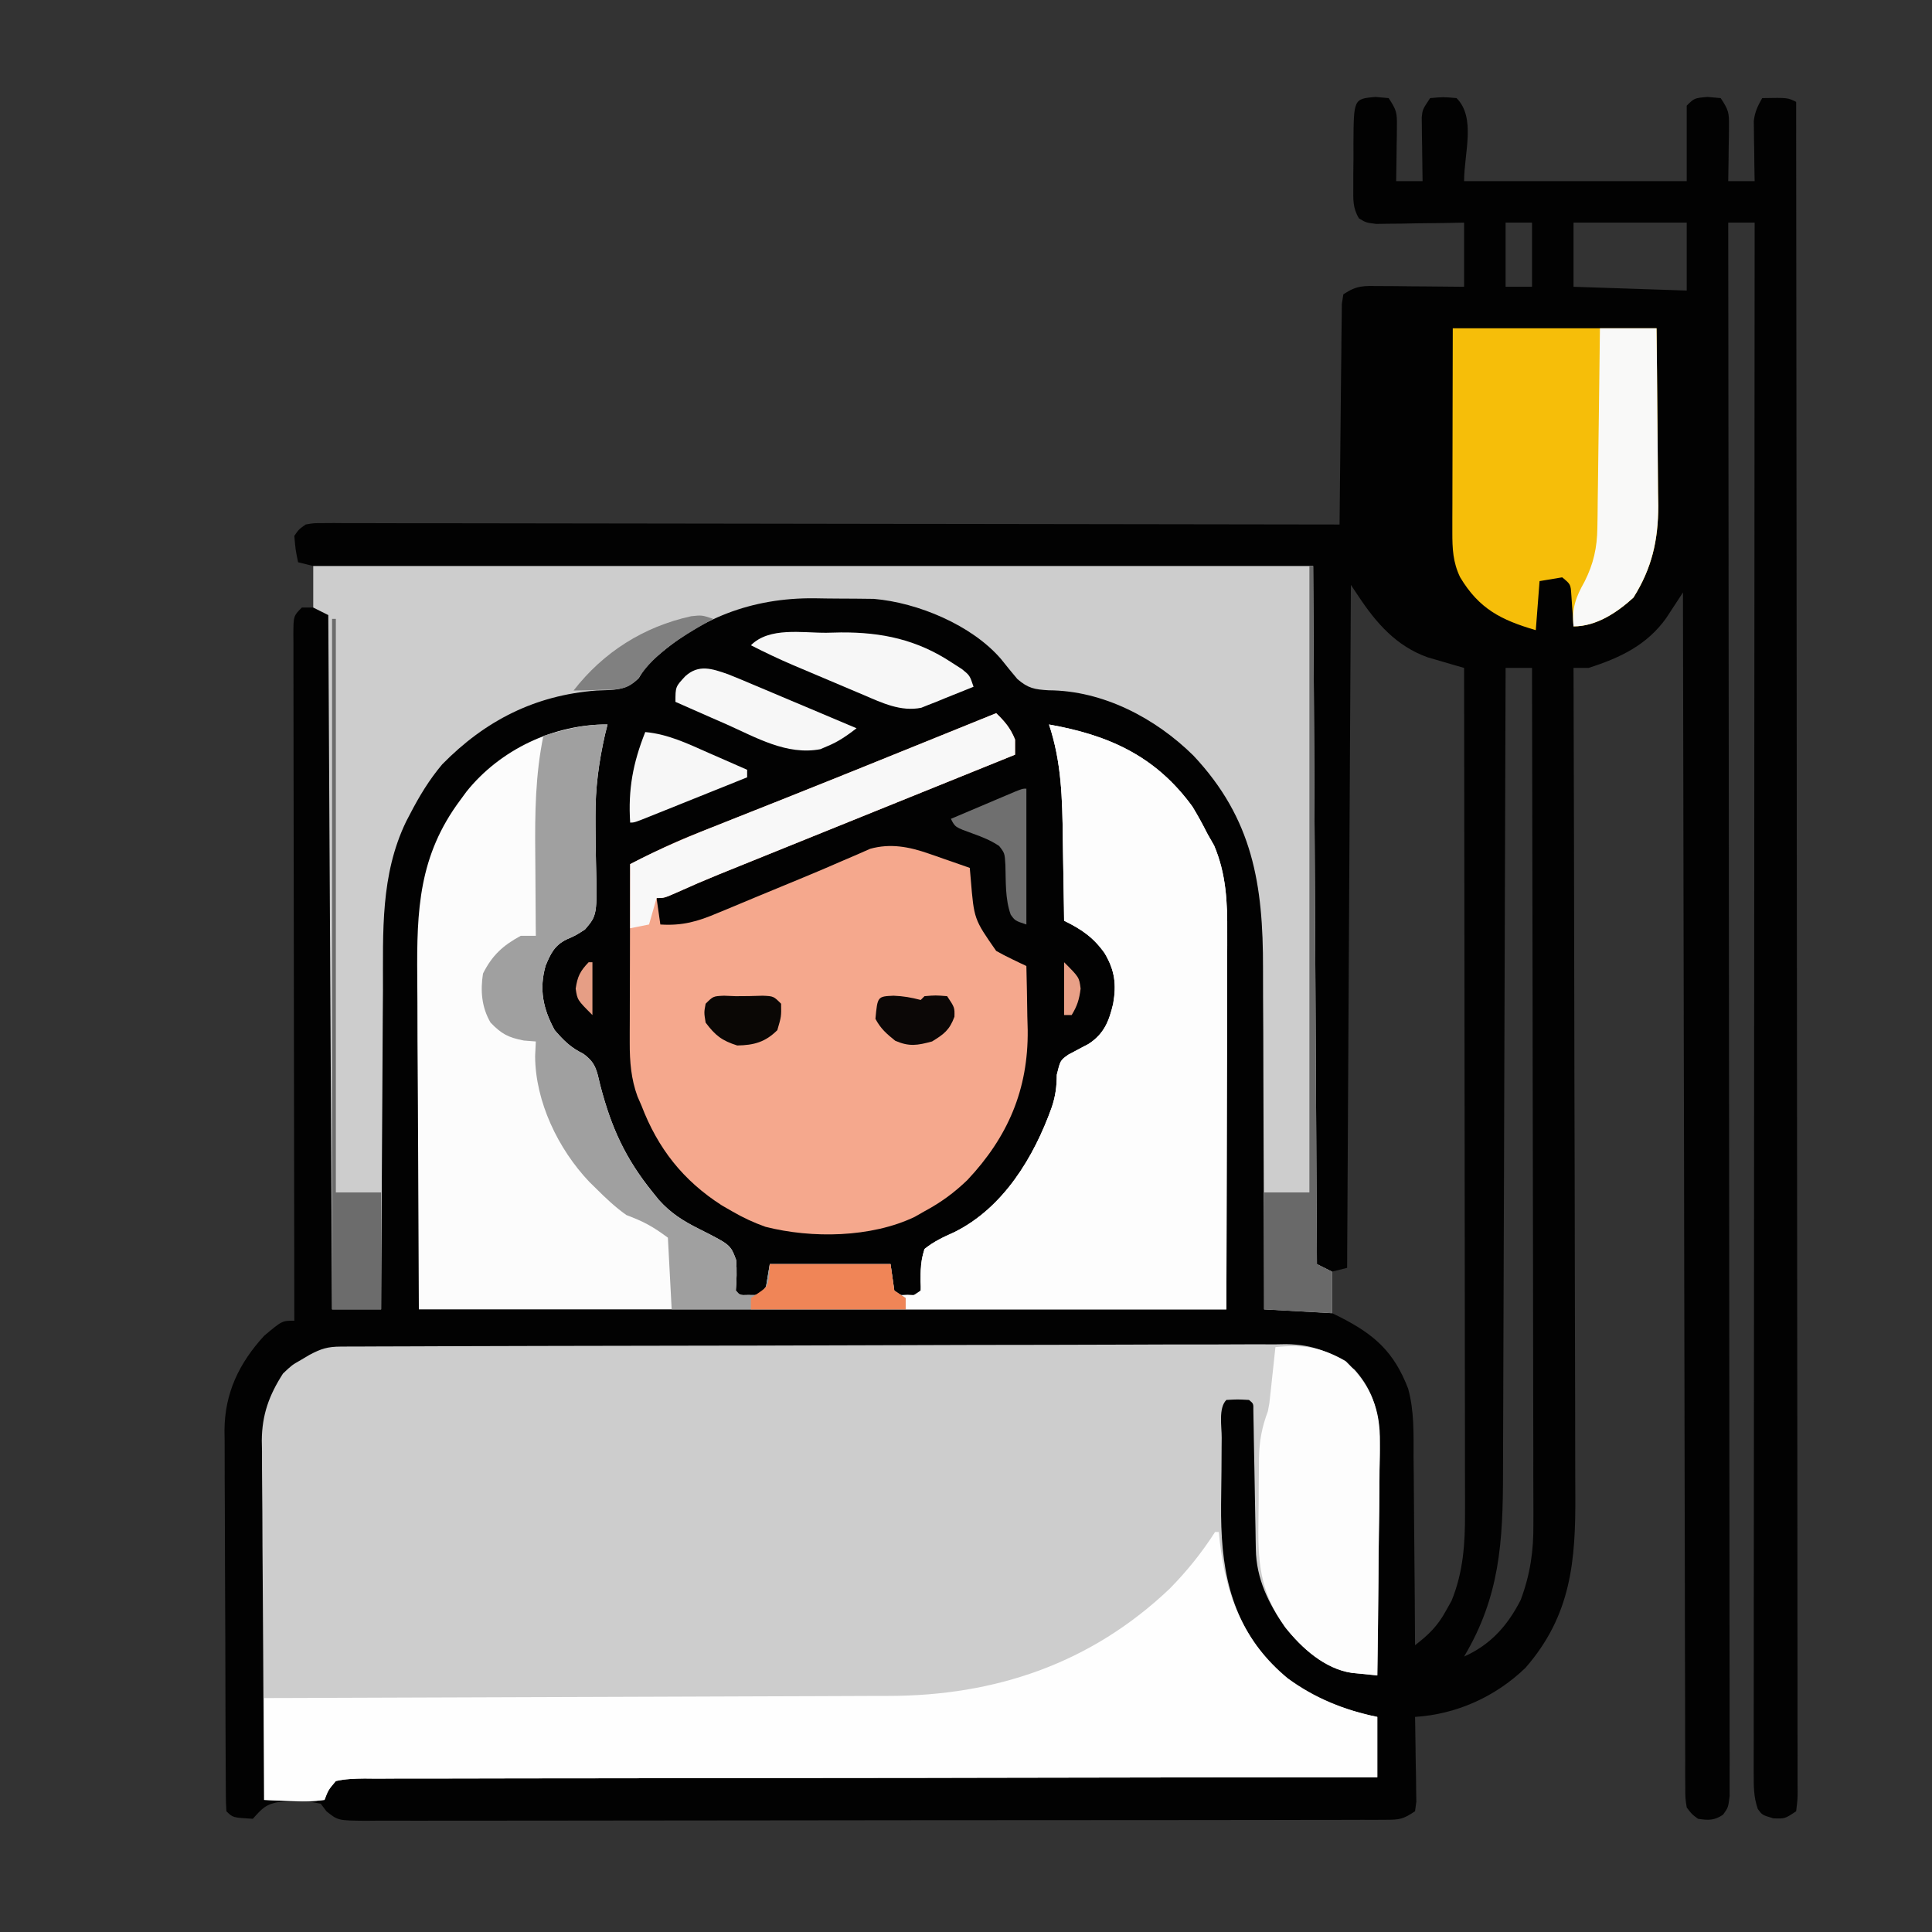
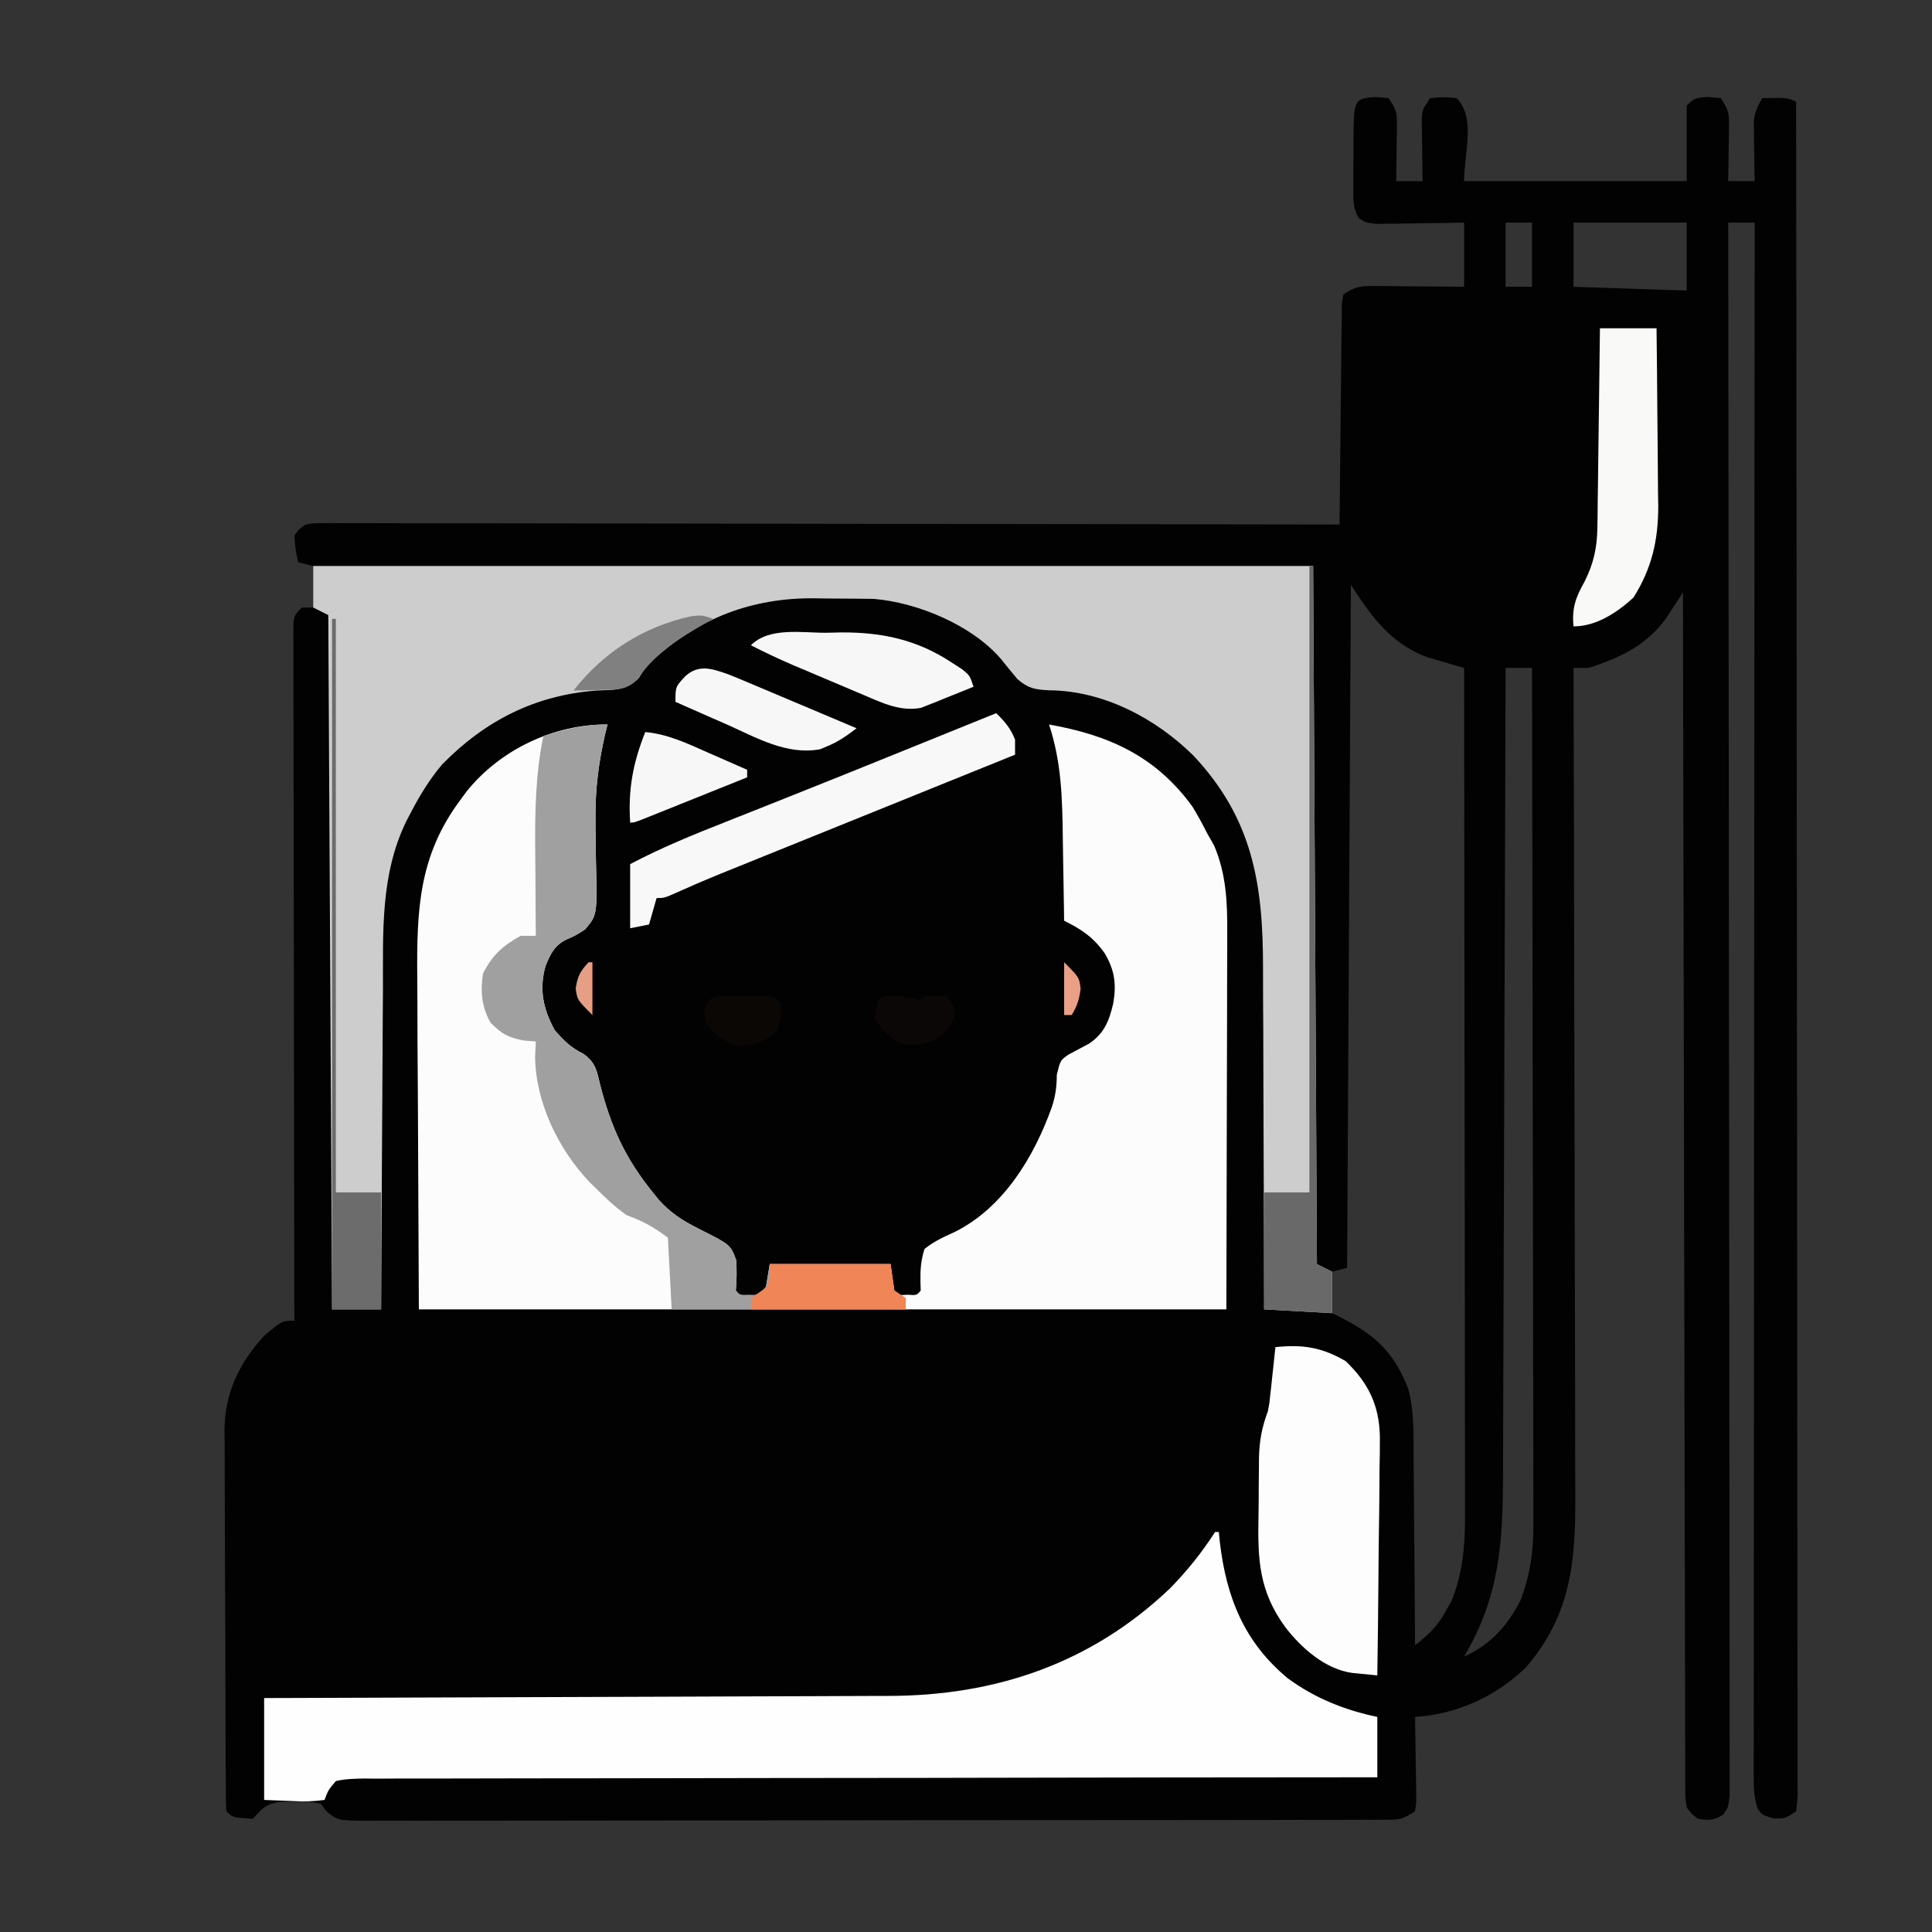
<svg xmlns="http://www.w3.org/2000/svg" width="512" height="512">
  <rect width="100%" height="100%" fill="#333333" stroke="none" />
  <path d="M0 0 C1.155 0.103 2.31 0.206 3.5 0.312 C5.602 3.466 5.743 4.174 5.695 7.762 C5.689 8.609 5.682 9.457 5.676 10.33 C5.659 11.211 5.642 12.092 5.625 13 C5.616 13.893 5.607 14.785 5.598 15.705 C5.574 17.908 5.541 20.11 5.5 22.312 C7.81 22.312 10.12 22.312 12.5 22.312 C12.49 21.753 12.479 21.193 12.468 20.616 C12.427 18.077 12.401 15.539 12.375 13 C12.358 12.119 12.341 11.238 12.324 10.33 C12.318 9.483 12.311 8.635 12.305 7.762 C12.294 6.981 12.284 6.201 12.273 5.397 C12.5 3.312 12.5 3.312 14.5 0.312 C18 0 18 0 21.5 0.312 C26.707 5.519 23.5 14.949 23.5 22.312 C42.97 22.312 62.44 22.312 82.5 22.312 C82.5 15.713 82.5 9.113 82.5 2.312 C84.5 0.312 84.5 0.312 88 0 C89.155 0.103 90.31 0.206 91.5 0.312 C93.602 3.466 93.743 4.174 93.695 7.762 C93.689 8.609 93.682 9.457 93.676 10.33 C93.659 11.211 93.642 12.092 93.625 13 C93.616 13.893 93.607 14.785 93.598 15.705 C93.574 17.908 93.541 20.11 93.5 22.312 C95.81 22.312 98.12 22.312 100.5 22.312 C100.477 21.06 100.454 19.807 100.43 18.516 C100.411 16.865 100.393 15.214 100.375 13.562 C100.358 12.738 100.341 11.912 100.324 11.062 C100.318 10.263 100.311 9.464 100.305 8.641 C100.294 7.907 100.284 7.174 100.273 6.419 C100.532 4.014 101.308 2.4 102.5 0.312 C109.25 0.188 109.25 0.188 111.5 1.312 C111.569 58.988 111.622 116.663 111.653 174.339 C111.657 181.141 111.661 187.943 111.665 194.745 C111.665 195.422 111.666 196.099 111.666 196.796 C111.679 218.754 111.701 240.711 111.729 262.668 C111.758 285.863 111.776 309.058 111.782 332.252 C111.786 346.155 111.799 360.057 111.824 373.959 C111.84 383.479 111.844 393 111.841 402.52 C111.839 408.021 111.842 413.522 111.858 419.023 C111.872 424.051 111.873 429.08 111.863 434.108 C111.861 435.934 111.865 437.761 111.875 439.587 C111.887 442.056 111.88 444.523 111.869 446.992 C111.877 447.713 111.885 448.435 111.893 449.178 C111.873 451.159 111.873 451.159 111.5 454.312 C108.5 456.312 108.5 456.312 105.438 456.188 C102.5 455.312 102.5 455.312 101.332 453.697 C100.21 450.481 100.252 447.7 100.254 444.292 C100.252 443.582 100.249 442.872 100.247 442.14 C100.242 439.747 100.251 437.355 100.259 434.963 C100.259 433.235 100.257 431.507 100.254 429.78 C100.25 425.023 100.258 420.266 100.268 415.509 C100.276 410.383 100.274 405.257 100.272 400.131 C100.271 391.247 100.277 382.362 100.289 373.478 C100.305 360.632 100.31 347.787 100.313 334.941 C100.317 314.101 100.33 293.262 100.349 272.422 C100.367 252.175 100.382 231.928 100.39 211.682 C100.391 210.434 100.391 209.187 100.392 207.901 C100.394 201.643 100.397 195.385 100.399 189.127 C100.42 137.189 100.455 85.251 100.5 33.312 C98.19 33.312 95.88 33.312 93.5 33.312 C93.502 34.644 93.502 34.644 93.503 36.002 C93.571 88.56 93.622 141.118 93.653 193.676 C93.657 199.981 93.661 206.286 93.665 212.591 C93.666 213.846 93.666 215.102 93.667 216.395 C93.68 236.743 93.704 257.091 93.731 277.439 C93.759 298.305 93.776 319.171 93.782 340.036 C93.786 352.921 93.799 365.805 93.824 378.689 C93.84 387.514 93.844 396.338 93.841 405.163 C93.839 410.261 93.842 415.359 93.858 420.457 C93.872 425.119 93.873 429.78 93.863 434.441 C93.861 436.133 93.865 437.825 93.875 439.517 C93.887 441.806 93.88 444.095 93.869 446.384 C93.871 448.296 93.871 448.296 93.873 450.247 C93.5 453.312 93.5 453.312 92.133 455.222 C89.783 456.791 88.263 456.727 85.5 456.312 C83.868 455.126 83.868 455.126 82.5 453.312 C82.121 450.875 82.121 450.875 82.115 447.915 C82.106 446.787 82.096 445.659 82.087 444.498 C82.091 443.253 82.096 442.009 82.101 440.727 C82.095 439.41 82.088 438.092 82.081 436.735 C82.063 433.07 82.064 429.406 82.067 425.741 C82.068 421.793 82.051 417.844 82.037 413.895 C82.014 407.051 82.002 400.206 81.998 393.362 C81.991 383.467 81.968 373.571 81.941 363.675 C81.898 347.621 81.868 331.567 81.846 315.513 C81.825 299.916 81.798 284.318 81.762 268.721 C81.76 267.76 81.758 266.799 81.756 265.809 C81.745 260.988 81.734 256.167 81.722 251.346 C81.629 211.335 81.557 171.324 81.5 131.312 C81.103 131.924 80.706 132.536 80.297 133.167 C79.504 134.376 79.504 134.376 78.695 135.609 C78.175 136.407 77.654 137.205 77.118 138.026 C71.999 145.26 64.822 148.66 56.5 151.312 C55.18 151.312 53.86 151.312 52.5 151.312 C52.504 152.532 52.507 153.752 52.511 155.009 C52.598 184.003 52.664 212.996 52.704 241.99 C52.709 245.564 52.714 249.137 52.72 252.71 C52.721 253.422 52.722 254.133 52.723 254.866 C52.74 266.364 52.772 277.863 52.809 289.361 C52.846 301.171 52.868 312.981 52.876 324.79 C52.881 331.419 52.894 338.048 52.923 344.676 C52.95 350.922 52.958 357.167 52.952 363.412 C52.954 365.698 52.961 367.984 52.977 370.27 C53.09 387.91 51.911 402.381 39.762 416.305 C31.78 423.996 21.476 428.618 10.5 429.312 C10.516 430.059 10.531 430.806 10.548 431.576 C10.61 434.946 10.649 438.317 10.688 441.688 C10.713 442.863 10.738 444.039 10.764 445.25 C10.773 446.371 10.783 447.493 10.793 448.648 C10.809 449.685 10.824 450.722 10.841 451.791 C10.728 452.623 10.616 453.455 10.5 454.312 C7.276 456.462 6.434 456.564 2.722 456.57 C1.733 456.576 0.744 456.583 -0.276 456.589 C-1.365 456.586 -2.455 456.583 -3.578 456.58 C-4.733 456.584 -5.888 456.589 -7.079 456.594 C-10.291 456.604 -13.503 456.606 -16.715 456.603 C-20.177 456.603 -23.64 456.614 -27.102 456.623 C-33.887 456.64 -40.672 456.645 -47.456 456.647 C-52.97 456.648 -58.483 456.652 -63.996 456.658 C-79.619 456.676 -95.241 456.685 -110.864 456.683 C-111.707 456.683 -112.549 456.683 -113.417 456.683 C-114.261 456.683 -115.104 456.683 -115.974 456.683 C-129.651 456.682 -143.328 456.701 -157.005 456.729 C-171.04 456.758 -185.074 456.772 -199.109 456.77 C-206.992 456.77 -214.875 456.775 -222.758 456.797 C-229.469 456.815 -236.18 456.819 -242.891 456.806 C-246.316 456.799 -249.741 456.799 -253.166 456.816 C-256.876 456.832 -260.585 456.822 -264.295 456.807 C-265.383 456.817 -266.47 456.828 -267.591 456.838 C-274.929 456.77 -274.929 456.77 -277.993 454.315 C-278.49 453.654 -278.988 452.993 -279.5 452.312 C-282.86 451.679 -282.86 451.679 -286.5 451.812 C-287.717 451.802 -288.934 451.792 -290.188 451.781 C-294.05 452.401 -294.954 453.485 -297.5 456.312 C-302.812 456 -302.812 456 -304.5 454.312 C-304.604 452.916 -304.64 451.515 -304.647 450.115 C-304.658 448.756 -304.658 448.756 -304.669 447.371 C-304.672 446.369 -304.674 445.368 -304.677 444.336 C-304.684 443.287 -304.69 442.238 -304.697 441.158 C-304.717 437.668 -304.728 434.178 -304.738 430.688 C-304.742 429.497 -304.746 428.307 -304.751 427.08 C-304.772 420.774 -304.786 414.468 -304.795 408.162 C-304.806 401.653 -304.841 395.144 -304.88 388.635 C-304.907 383.629 -304.915 378.622 -304.918 373.615 C-304.923 371.217 -304.935 368.818 -304.953 366.42 C-304.978 363.054 -304.977 359.69 -304.97 356.324 C-304.983 355.339 -304.996 354.354 -305.009 353.338 C-304.935 343.46 -301.148 335.567 -294.5 328.312 C-289.745 324.312 -289.745 324.312 -286.5 324.312 C-286.502 323.351 -286.504 322.389 -286.506 321.398 C-286.55 298.022 -286.583 274.646 -286.604 251.271 C-286.614 239.967 -286.628 228.663 -286.651 217.358 C-286.671 207.509 -286.684 197.659 -286.688 187.81 C-286.691 182.592 -286.697 177.374 -286.711 172.156 C-286.725 167.249 -286.729 162.342 -286.726 157.436 C-286.727 155.631 -286.731 153.825 -286.738 152.02 C-286.748 149.564 -286.746 147.108 -286.741 144.652 C-286.746 143.93 -286.752 143.209 -286.758 142.465 C-286.728 137.541 -286.728 137.541 -284.5 135.312 C-283.51 135.312 -282.52 135.312 -281.5 135.312 C-281.5 131.683 -281.5 128.053 -281.5 124.312 C-282.82 123.983 -284.14 123.653 -285.5 123.312 C-286.188 120 -286.188 120 -286.5 116.312 C-285.31 114.605 -285.31 114.605 -283.5 113.312 C-281.371 112.94 -281.371 112.94 -278.852 112.943 C-277.411 112.934 -277.411 112.934 -275.941 112.925 C-274.884 112.934 -273.827 112.943 -272.737 112.952 C-271.055 112.948 -271.055 112.948 -269.339 112.944 C-265.561 112.939 -261.784 112.956 -258.007 112.972 C-255.307 112.974 -252.607 112.972 -249.907 112.971 C-244.085 112.969 -238.262 112.978 -232.439 112.995 C-224.02 113.02 -215.602 113.028 -207.183 113.031 C-193.525 113.038 -179.866 113.058 -166.208 113.086 C-152.939 113.114 -139.67 113.135 -126.401 113.148 C-125.174 113.149 -125.174 113.149 -123.923 113.15 C-119.821 113.154 -115.719 113.158 -111.617 113.162 C-77.578 113.193 -43.539 113.245 -9.5 113.312 C-9.494 112.553 -9.488 111.793 -9.482 111.01 C-9.424 103.859 -9.352 96.707 -9.264 89.556 C-9.22 85.879 -9.18 82.202 -9.154 78.525 C-9.128 74.978 -9.087 71.432 -9.037 67.885 C-9.02 66.531 -9.009 65.176 -9.002 63.821 C-8.993 61.927 -8.963 60.033 -8.932 58.139 C-8.921 57.06 -8.91 55.981 -8.899 54.869 C-8.701 53.603 -8.701 53.603 -8.5 52.312 C-4.867 49.89 -3.182 50.079 1.137 50.117 C2.435 50.124 3.734 50.13 5.072 50.137 C6.444 50.153 7.816 50.17 9.188 50.188 C10.571 50.198 11.954 50.207 13.338 50.215 C16.725 50.238 20.113 50.274 23.5 50.312 C23.5 44.703 23.5 39.093 23.5 33.312 C21.658 33.347 19.816 33.382 17.918 33.418 C15.508 33.446 13.098 33.473 10.688 33.5 C9.473 33.525 8.258 33.55 7.006 33.576 C5.261 33.591 5.261 33.591 3.48 33.605 C2.407 33.621 1.333 33.637 0.227 33.653 C-2.5 33.312 -2.5 33.312 -4.351 32.191 C-6.042 29.426 -5.872 27.188 -5.863 23.965 C-5.863 22.72 -5.862 21.476 -5.861 20.193 C-5.845 18.892 -5.829 17.591 -5.812 16.25 C-5.817 14.292 -5.817 14.292 -5.822 12.295 C-5.755 0.514 -5.755 0.514 0 0 Z M34.5 33.312 C34.5 38.922 34.5 44.532 34.5 50.312 C36.81 50.312 39.12 50.312 41.5 50.312 C41.5 44.703 41.5 39.093 41.5 33.312 C39.19 33.312 36.88 33.312 34.5 33.312 Z M52.5 33.312 C52.5 38.922 52.5 44.532 52.5 50.312 C62.4 50.642 72.3 50.972 82.5 51.312 C82.5 45.373 82.5 39.432 82.5 33.312 C72.6 33.312 62.7 33.312 52.5 33.312 Z M-6.5 129.312 C-6.83 189.042 -7.16 248.773 -7.5 310.312 C-8.82 310.642 -10.14 310.973 -11.5 311.312 C-11.5 314.942 -11.5 318.572 -11.5 322.312 C-10.776 322.664 -10.051 323.016 -9.305 323.379 C-0.127 328.066 4.926 332.629 8.66 342.279 C10.313 348.246 10.106 354.359 10.109 360.508 C10.124 361.951 10.141 363.394 10.159 364.837 C10.203 368.601 10.223 372.366 10.238 376.131 C10.258 379.986 10.3 383.84 10.34 387.695 C10.415 395.234 10.465 402.773 10.5 410.312 C14.132 407.507 16.485 405.239 18.688 401.188 C19.42 399.884 19.42 399.884 20.168 398.555 C23.263 391.021 23.794 383.29 23.741 375.226 C23.742 374.262 23.744 373.298 23.746 372.305 C23.749 369.102 23.738 365.9 23.727 362.697 C23.726 360.39 23.727 358.083 23.728 355.776 C23.729 349.533 23.717 343.29 23.703 337.047 C23.69 330.516 23.689 323.984 23.687 317.452 C23.682 306.496 23.669 295.539 23.651 284.583 C23.632 273.301 23.618 262.02 23.61 250.739 C23.609 250.042 23.609 249.346 23.608 248.629 C23.606 245.135 23.603 241.642 23.601 238.148 C23.58 209.203 23.545 180.258 23.5 151.312 C22.178 150.936 22.178 150.936 20.83 150.552 C19.668 150.21 18.506 149.868 17.309 149.516 C16.159 149.182 15.01 148.849 13.826 148.505 C5.555 145.54 0.244 139.468 -4.5 132.312 C-5.16 131.322 -5.82 130.333 -6.5 129.312 Z M34.5 151.312 C34.497 152.501 34.493 153.69 34.49 154.915 C34.411 183.176 34.322 211.436 34.22 239.697 C34.207 243.18 34.195 246.664 34.183 250.147 C34.18 250.84 34.178 251.534 34.175 252.248 C34.135 263.455 34.103 274.663 34.073 285.87 C34.041 297.382 34.003 308.893 33.957 320.405 C33.932 326.866 33.91 333.326 33.897 339.787 C33.884 345.875 33.862 351.963 33.833 358.051 C33.824 360.278 33.818 362.506 33.816 364.734 C33.796 382.898 32.969 397.418 23.5 413.312 C30.532 410.187 35.046 405.088 38.5 398.312 C41.036 391.503 41.932 385.345 41.861 378.113 C41.865 376.648 41.865 376.648 41.869 375.154 C41.873 371.91 41.857 368.666 41.841 365.421 C41.84 363.085 41.84 360.749 41.842 358.412 C41.843 352.088 41.825 345.765 41.804 339.441 C41.787 333.497 41.784 327.552 41.781 321.607 C41.775 309.838 41.755 298.069 41.726 286.301 C41.699 274.874 41.678 263.447 41.665 252.021 C41.664 251.315 41.663 250.61 41.662 249.883 C41.658 246.345 41.655 242.806 41.651 239.268 C41.62 209.949 41.567 180.631 41.5 151.312 C39.19 151.312 36.88 151.312 34.5 151.312 Z " fill="#020202" transform="translate(364.5,25.688)" />
-   <path d="M0 0 C0.914 -0.006 1.828 -0.011 2.77 -0.017 C3.78 -0.018 4.791 -0.02 5.832 -0.021 C6.901 -0.026 7.969 -0.031 9.07 -0.036 C12.675 -0.052 16.28 -0.061 19.885 -0.069 C22.461 -0.078 25.036 -0.088 27.611 -0.099 C35.358 -0.128 43.105 -0.147 50.852 -0.164 C53.041 -0.169 55.229 -0.174 57.418 -0.179 C71.01 -0.21 84.602 -0.236 98.193 -0.253 C101.343 -0.257 104.492 -0.261 107.642 -0.265 C108.425 -0.266 109.207 -0.267 110.014 -0.268 C122.685 -0.285 135.355 -0.326 148.026 -0.377 C161.037 -0.429 174.048 -0.458 187.059 -0.465 C194.364 -0.47 201.668 -0.485 208.972 -0.525 C215.847 -0.563 222.721 -0.57 229.596 -0.557 C232.117 -0.557 234.639 -0.567 237.16 -0.589 C240.607 -0.617 244.053 -0.607 247.501 -0.588 C248.494 -0.605 249.487 -0.622 250.509 -0.639 C257.805 -0.541 262.96 1.581 268.674 6.14 C275.8 14.049 275.472 22.614 275.26 32.648 C275.249 34.225 275.241 35.803 275.235 37.38 C275.212 41.501 275.153 45.62 275.086 49.739 C275.025 53.956 274.998 58.173 274.967 62.39 C274.903 70.64 274.801 78.89 274.674 87.14 C273.233 87.002 271.792 86.857 270.351 86.71 C269.548 86.631 268.746 86.551 267.919 86.469 C260.705 85.411 254.659 79.828 250.21 74.359 C245.833 68.033 242.614 61.514 242.485 53.754 C242.468 52.897 242.452 52.04 242.434 51.156 C242.414 49.781 242.414 49.781 242.393 48.378 C242.375 47.432 242.356 46.485 242.337 45.51 C242.259 41.463 242.191 37.415 242.122 33.367 C242.071 30.412 242.013 27.458 241.956 24.503 C241.935 23.119 241.935 23.119 241.915 21.707 C241.898 20.859 241.881 20.011 241.864 19.137 C241.845 18.013 241.845 18.013 241.826 16.866 C241.858 15.109 241.858 15.109 240.674 14.14 C237.674 13.973 237.674 13.973 234.674 14.14 C232.524 16.291 233.461 21.203 233.436 24.187 C233.424 25.57 233.424 25.57 233.412 26.981 C233.398 28.945 233.387 30.909 233.379 32.873 C233.362 35.836 233.318 38.798 233.274 41.761 C233.138 58.233 235.316 71.591 246.671 84.39 C254.343 91.823 264.27 96.1 274.674 98.14 C274.674 103.42 274.674 108.7 274.674 114.14 C272.545 114.141 272.545 114.141 270.372 114.141 C236.697 114.155 203.021 114.195 169.345 114.267 C165.203 114.275 161.061 114.284 156.919 114.292 C156.095 114.294 155.27 114.296 154.42 114.297 C141.056 114.324 127.692 114.333 114.328 114.336 C100.622 114.339 86.916 114.361 73.21 114.4 C64.748 114.424 56.286 114.433 47.824 114.423 C42.027 114.418 36.229 114.431 30.432 114.458 C27.084 114.474 23.736 114.478 20.388 114.466 C16.762 114.455 13.138 114.474 9.513 114.501 C8.448 114.49 7.383 114.479 6.285 114.468 C3.649 114.505 1.245 114.556 -1.326 115.14 C-3.335 117.52 -3.335 117.52 -4.326 120.14 C-7.266 120.518 -9.602 120.618 -12.513 120.452 C-13.263 120.43 -14.012 120.407 -14.785 120.384 C-16.632 120.325 -18.479 120.235 -20.326 120.14 C-20.442 106.883 -20.53 93.626 -20.585 80.369 C-20.611 74.213 -20.646 68.057 -20.703 61.901 C-20.757 55.955 -20.787 50.009 -20.8 44.063 C-20.809 41.8 -20.827 39.536 -20.854 37.272 C-20.891 34.091 -20.895 30.911 -20.893 27.73 C-20.911 26.803 -20.929 25.876 -20.948 24.921 C-20.894 18.065 -19.032 12.912 -15.326 7.14 C-12.939 4.886 -12.939 4.886 -10.638 3.577 C-9.871 3.122 -9.104 2.667 -8.314 2.198 C-5.236 0.56 -3.491 0.013 0 0 Z " fill="#CDCDCD" transform="translate(90.326,356.86)" />
  <path d="M0 0 C-0.323 1.292 -0.323 1.292 -0.652 2.611 C-2.318 9.941 -3.239 16.823 -3.195 24.348 C-3.194 25.142 -3.192 25.936 -3.191 26.754 C-3.176 30.025 -3.145 33.293 -3.059 36.563 C-2.73 50.508 -2.73 50.508 -5.971 54.316 C-8.395 55.879 -8.395 55.879 -10.812 56.94 C-14.029 58.498 -15.08 60.714 -16.414 63.926 C-18.172 70.151 -17.103 75.33 -14 81 C-11.628 83.746 -9.734 85.644 -6.465 87.23 C-3.122 89.63 -2.872 91.604 -1.938 95.562 C0.969 106.752 4.67 114.953 12 124 C12.783 124.975 12.783 124.975 13.582 125.969 C16.815 129.57 20.094 131.61 24.434 133.772 C32.58 137.876 32.58 137.876 34.09 141.918 C34.293 144.677 34.218 147.248 34 150 C35.053 151.27 35.053 151.27 37.438 151.188 C40.167 151.268 40.167 151.268 42 149 C42.495 146.03 42.495 146.03 43 143 C53.56 143 64.12 143 75 143 C75.495 146.465 75.495 146.465 76 150 C77.06 151.283 77.06 151.283 79.5 151.125 C81.94 151.283 81.94 151.283 83 150 C82.977 149.243 82.954 148.487 82.93 147.707 C82.87 144.524 83.037 142.043 84 139 C86.503 136.977 89.016 135.839 91.945 134.516 C104.935 128.07 113.041 114.591 117.75 101.375 C118.734 98.39 119.045 95.94 119.062 92.812 C120 89 120 89 122.141 87.484 C123.94 86.527 125.741 85.571 127.543 84.617 C131.6 81.947 132.907 78.618 134 74 C134.904 68.841 134.428 65.16 131.75 60.625 C128.756 56.375 125.601 54.276 121 52 C120.978 50.277 120.978 50.277 120.956 48.519 C120.897 44.202 120.82 39.886 120.738 35.569 C120.705 33.711 120.676 31.853 120.654 29.995 C120.522 19.612 120.315 9.941 117 0 C132.921 2.822 145.256 8.381 154.988 21.727 C156.439 24.109 157.749 26.508 159 29 C159.577 30.011 160.155 31.021 160.75 32.062 C163.959 39.603 164.285 47.11 164.227 55.211 C164.227 56.313 164.228 57.414 164.228 58.549 C164.226 62.086 164.211 65.623 164.195 69.16 C164.192 71.355 164.19 73.55 164.189 75.745 C164.179 83.851 164.151 91.957 164.125 100.062 C164.084 118.192 164.042 136.321 164 155 C93.38 155 22.76 155 -50 155 C-50.083 137.139 -50.165 119.278 -50.25 100.875 C-50.286 95.26 -50.323 89.644 -50.36 83.859 C-50.378 76.94 -50.378 76.94 -50.382 73.689 C-50.388 71.444 -50.402 69.2 -50.422 66.955 C-50.576 49.181 -50.041 34.769 -39 20 C-38.198 18.906 -38.198 18.906 -37.379 17.789 C-28.483 6.653 -14.157 -0.124 0 0 Z " fill="#FCFCFC" transform="translate(161,192)" />
  <path d="M0 0 C87.45 0 174.9 0 265 0 C265.495 91.575 265.495 91.575 266 185 C267.32 185.66 268.64 186.32 270 187 C270 190.63 270 194.26 270 198 C264.06 197.67 258.12 197.34 252 197 C251.999 195.62 251.997 194.24 251.996 192.818 C251.979 179.755 251.936 166.692 251.868 153.629 C251.833 146.914 251.809 140.2 251.804 133.486 C251.8 126.995 251.771 120.505 251.727 114.015 C251.714 111.549 251.709 109.084 251.714 106.619 C251.746 84.4 249.026 67.021 233.277 50.25 C223.166 40.26 209.282 33.01 194.938 32.938 C191.174 32.712 189.515 32.442 186.625 29.965 C185.146 28.214 183.696 26.438 182.273 24.641 C174.55 15.669 160.251 9.698 148.566 8.709 C145.358 8.669 142.15 8.629 138.941 8.629 C136.9 8.625 134.861 8.589 132.82 8.551 C116.248 8.408 102.198 13.798 89.973 24.973 C87.883 26.981 87.883 26.981 86.305 29.684 C82.897 33.109 79.727 32.803 75.062 33 C58.811 34.243 45.598 40.937 34.188 52.562 C30.713 56.683 28.091 61.046 25.625 65.812 C25.303 66.427 24.981 67.042 24.649 67.676 C17.783 81.861 18.528 96.963 18.488 112.332 C18.471 114.78 18.453 117.227 18.434 119.675 C18.387 126.078 18.357 132.481 18.33 138.884 C18.301 145.434 18.254 151.984 18.209 158.533 C18.123 171.355 18.056 184.178 18 197 C13.71 197 9.42 197 5 197 C4.67 136.28 4.34 75.56 4 13 C2.68 12.34 1.36 11.68 0 11 C0 7.37 0 3.74 0 0 Z " fill="#CDCDCD" transform="translate(83,150)" />
-   <path d="M0 0 C2.285 2.21 3.823 4.013 5 7 C5 8.32 5 9.64 5 11 C4.493 11.205 3.987 11.409 3.465 11.62 C-8.493 16.452 -20.449 21.285 -32.405 26.12 C-38.409 28.548 -44.414 30.975 -50.419 33.401 C-53.786 34.761 -57.152 36.122 -60.518 37.484 C-62.074 38.114 -63.631 38.743 -65.188 39.371 C-67.352 40.245 -69.516 41.12 -71.68 41.996 C-72.335 42.262 -72.991 42.527 -73.667 42.801 C-77.272 44.27 -80.838 45.801 -84.383 47.41 C-88 49 -88 49 -90 49 C-89.67 51.31 -89.34 53.62 -89 56 C-83.155 56.376 -79.098 55.208 -73.75 52.93 C-72.974 52.611 -72.198 52.292 -71.399 51.964 C-68.928 50.946 -66.464 49.911 -64 48.875 C-62.377 48.202 -60.753 47.53 -59.129 46.859 C-58.332 46.53 -57.534 46.2 -56.713 45.86 C-55.116 45.2 -53.519 44.54 -51.922 43.881 C-48.181 42.334 -44.454 40.767 -40.75 39.134 C-39.438 38.571 -38.125 38.008 -36.812 37.445 C-35.685 36.948 -34.557 36.45 -33.395 35.938 C-28.055 34.463 -23.161 35.373 -17.938 37.191 C-17.287 37.414 -16.636 37.636 -15.965 37.865 C-15.316 38.095 -14.668 38.325 -14 38.562 C-12.981 38.913 -12.981 38.913 -11.941 39.271 C-10.292 39.841 -8.646 40.419 -7 41 C-6.914 42.002 -6.827 43.003 -6.738 44.035 C-5.866 54.59 -5.866 54.59 0 63 C1.367 63.774 2.762 64.499 4.18 65.176 C4.896 65.522 5.613 65.868 6.351 66.224 C7.167 66.608 7.167 66.608 8 67 C8.118 71.416 8.188 75.832 8.25 80.25 C8.284 81.485 8.317 82.72 8.352 83.992 C8.517 99.73 3.093 112.324 -7.625 123.711 C-11.153 127.111 -14.687 129.686 -19 132 C-19.851 132.486 -20.702 132.972 -21.578 133.473 C-33.099 139.002 -48.859 139.245 -61.152 136.113 C-64.323 134.978 -67.092 133.692 -70 132 C-70.883 131.492 -71.766 130.984 -72.676 130.461 C-82.976 123.865 -89.66 115.347 -94 104 C-94.352 103.192 -94.704 102.384 -95.066 101.551 C-96.757 96.932 -97.125 92.342 -97.114 87.454 C-97.113 86.393 -97.113 85.332 -97.113 84.24 C-97.108 83.111 -97.103 81.983 -97.098 80.82 C-97.096 79.068 -97.096 79.068 -97.093 77.281 C-97.088 73.562 -97.075 69.844 -97.062 66.125 C-97.057 63.599 -97.053 61.073 -97.049 58.547 C-97.038 52.365 -97.021 46.182 -97 40 C-91.066 36.955 -85.136 34.111 -78.926 31.68 C-78.179 31.383 -77.432 31.086 -76.662 30.78 C-75.052 30.141 -73.441 29.503 -71.83 28.868 C-67.442 27.137 -63.059 25.392 -58.676 23.648 C-57.749 23.28 -56.822 22.912 -55.867 22.533 C-44.225 17.905 -32.613 13.201 -21 8.5 C-18.895 7.648 -16.79 6.797 -14.685 5.945 C-9.79 3.964 -4.895 1.982 0 0 Z " fill="#F5A88D" transform="translate(264,189)" />
  <path d="M0 0 C0.33 0 0.66 0 1 0 C1.086 0.871 1.173 1.743 1.262 2.641 C2.991 17.302 7.715 29.172 19.25 38.75 C26.42 44.014 34.332 47.201 43 49 C43 54.28 43 59.56 43 65 C40.871 65.001 40.871 65.001 38.698 65.002 C5.022 65.016 -28.653 65.055 -62.329 65.127 C-66.471 65.136 -70.613 65.144 -74.755 65.153 C-75.58 65.154 -76.404 65.156 -77.254 65.158 C-90.618 65.184 -103.983 65.193 -117.347 65.196 C-131.053 65.199 -144.759 65.221 -158.465 65.261 C-166.927 65.284 -175.389 65.293 -183.851 65.284 C-189.648 65.278 -195.445 65.291 -201.242 65.319 C-204.591 65.334 -207.938 65.338 -211.287 65.327 C-214.912 65.315 -218.536 65.334 -222.161 65.361 C-223.226 65.35 -224.292 65.339 -225.389 65.328 C-228.025 65.365 -230.429 65.416 -233 66 C-235.009 68.38 -235.009 68.38 -236 71 C-238.984 71.384 -241.24 71.479 -244.188 71.312 C-248.055 71.158 -248.055 71.158 -252 71 C-252 62.09 -252 53.18 -252 44 C-249.766 43.994 -247.531 43.988 -245.229 43.982 C-224.146 43.925 -203.062 43.852 -181.979 43.764 C-171.14 43.719 -160.302 43.68 -149.463 43.654 C-140.011 43.631 -130.559 43.597 -121.106 43.551 C-116.106 43.527 -111.106 43.509 -106.106 43.502 C-101.389 43.496 -96.672 43.476 -91.955 43.446 C-90.235 43.437 -88.514 43.433 -86.793 43.435 C-58.223 43.455 -32.87 34.839 -12 15 C-7.418 10.33 -3.525 5.498 0 0 Z " fill="#FEFEFE" transform="translate(322,406)" />
-   <path d="M0 0 C15.921 2.822 28.256 8.381 37.988 21.727 C39.439 24.109 40.749 26.508 42 29 C42.578 30.011 43.155 31.021 43.75 32.062 C46.959 39.603 47.285 47.11 47.227 55.211 C47.227 56.295 47.228 57.379 47.228 58.496 C47.227 62.051 47.211 65.605 47.195 69.16 C47.192 71.636 47.189 74.112 47.187 76.588 C47.179 83.083 47.159 89.578 47.137 96.073 C47.113 103.878 47.104 111.682 47.092 119.487 C47.073 131.325 47.035 143.162 47 155 C18.95 155 -9.1 155 -38 155 C-38 154.01 -38 153.02 -38 152 C-37.341 151.778 -36.683 151.557 -36.004 151.328 C-35.343 150.89 -34.681 150.452 -34 150 C-33.711 147.534 -33.711 147.534 -33.938 144.75 C-33.773 141.742 -33.773 141.742 -33 139 C-30.501 136.973 -27.983 135.839 -25.055 134.516 C-12.065 128.07 -3.959 114.591 0.75 101.375 C1.734 98.39 2.045 95.94 2.062 92.812 C3 89 3 89 5.141 87.484 C6.94 86.527 8.741 85.571 10.543 84.617 C14.6 81.947 15.907 78.618 17 74 C17.904 68.841 17.428 65.16 14.75 60.625 C11.756 56.375 8.601 54.276 4 52 C3.985 50.851 3.971 49.702 3.956 48.519 C3.897 44.202 3.82 39.886 3.738 35.569 C3.705 33.711 3.676 31.853 3.654 29.995 C3.522 19.612 3.315 9.941 0 0 Z " fill="#FDFDFD" transform="translate(278,192)" />
-   <path d="M0 0 C17.82 0 35.64 0 54 0 C54.084 7.236 54.164 14.47 54.207 21.706 C54.228 25.077 54.256 28.447 54.302 31.817 C54.351 35.697 54.373 39.577 54.391 43.457 C54.422 45.242 54.422 45.242 54.453 47.063 C54.456 56.179 52.76 63.616 47.875 71.375 C43.522 75.35 38.043 79 32 79 C31.951 78.229 31.902 77.458 31.852 76.664 C31.777 75.661 31.702 74.658 31.625 73.625 C31.555 72.627 31.486 71.63 31.414 70.602 C31.236 67.845 31.236 67.845 29 66 C26.03 66.495 26.03 66.495 23 67 C22.67 71.29 22.34 75.58 22 80 C12.786 77.307 6.954 74.341 1.945 65.965 C0.037 61.999 -0.123 58.41 -0.114 54.038 C-0.113 52.837 -0.113 51.636 -0.113 50.399 C-0.108 49.107 -0.103 47.815 -0.098 46.484 C-0.096 45.145 -0.094 43.805 -0.093 42.466 C-0.09 38.948 -0.08 35.43 -0.069 31.912 C-0.058 28.319 -0.054 24.726 -0.049 21.133 C-0.039 14.089 -0.019 7.044 0 0 Z " fill="#F6BE09" transform="translate(385,87)" />
  <path d="M0 0 C-0.323 1.292 -0.323 1.292 -0.652 2.611 C-2.318 9.941 -3.239 16.823 -3.195 24.348 C-3.194 25.142 -3.192 25.936 -3.191 26.754 C-3.176 30.025 -3.145 33.293 -3.059 36.563 C-2.73 50.508 -2.73 50.508 -5.971 54.316 C-8.395 55.879 -8.395 55.879 -10.812 56.94 C-14.029 58.498 -15.08 60.714 -16.414 63.926 C-18.172 70.151 -17.103 75.33 -14 81 C-11.628 83.746 -9.734 85.644 -6.465 87.23 C-3.122 89.63 -2.872 91.604 -1.938 95.562 C0.969 106.752 4.67 114.953 12 124 C12.783 124.975 12.783 124.975 13.582 125.969 C16.815 129.57 20.094 131.61 24.434 133.772 C32.58 137.876 32.58 137.876 34.09 141.918 C34.293 144.677 34.218 147.248 34 150 C35.053 151.27 35.053 151.27 37.438 151.188 C40.167 151.268 40.167 151.268 42 149 C42.495 146.03 42.495 146.03 43 143 C53.56 143 64.12 143 75 143 C75.495 146.465 75.495 146.465 76 150 C77.485 150.99 77.485 150.99 79 152 C79 152.99 79 153.98 79 155 C58.54 155 38.08 155 17 155 C16.67 148.73 16.34 142.46 16 136 C11.877 132.946 9.546 131.716 5 130 C2.067 127.923 -0.459 125.535 -3 123 C-3.606 122.406 -4.212 121.811 -4.836 121.199 C-13.076 112.51 -19.131 99.982 -19.188 87.875 C-19.126 86.596 -19.064 85.317 -19 84 C-20.052 83.918 -21.104 83.835 -22.188 83.75 C-26.365 82.928 -28.061 82.023 -31 79 C-33.36 74.954 -33.721 70.586 -33 66 C-30.594 61.189 -27.715 58.554 -23 56 C-21.68 56 -20.36 56 -19 56 C-19.01 54.856 -19.021 53.713 -19.032 52.534 C-19.068 48.231 -19.091 43.928 -19.11 39.624 C-19.12 37.773 -19.133 35.922 -19.151 34.071 C-19.248 23.504 -19.132 13.395 -17 3 C-11.162 1.291 -6.127 -0.089 0 0 Z " fill="#A0A0A0" transform="translate(161,192)" />
  <path d="M0 0 C7.274 -0.747 12.283 0.035 18.613 3.711 C24.587 9.44 27.502 15.325 27.681 23.653 C27.702 26.606 27.648 29.555 27.586 32.508 C27.575 34.085 27.566 35.663 27.56 37.24 C27.537 41.361 27.479 45.48 27.412 49.6 C27.35 53.816 27.323 58.033 27.293 62.25 C27.229 70.501 27.127 78.75 27 87 C25.558 86.862 24.117 86.718 22.676 86.571 C21.874 86.491 21.071 86.411 20.244 86.329 C13.135 85.287 6.915 79.782 2.648 74.257 C-4.348 64.678 -4.706 56.439 -4.487 44.913 C-4.437 42.242 -4.426 39.573 -4.42 36.902 C-4.406 35.19 -4.39 33.478 -4.371 31.766 C-4.366 30.975 -4.36 30.184 -4.355 29.369 C-4.258 24.851 -3.598 21.278 -2 17 C-1.568 14.796 -1.568 14.796 -1.367 12.695 C-1.283 11.948 -1.2 11.2 -1.113 10.43 C-1.035 9.669 -0.956 8.909 -0.875 8.125 C-0.789 7.341 -0.702 6.558 -0.613 5.75 C-0.403 3.834 -0.201 1.917 0 0 Z " fill="#FDFDFD" transform="translate(338,357)" />
  <path d="M0 0 C2.285 2.21 3.823 4.013 5 7 C5 8.32 5 9.64 5 11 C4.493 11.205 3.987 11.409 3.465 11.62 C-8.493 16.452 -20.449 21.285 -32.405 26.12 C-38.409 28.548 -44.414 30.975 -50.419 33.401 C-53.786 34.761 -57.152 36.122 -60.518 37.484 C-62.074 38.114 -63.631 38.743 -65.188 39.371 C-67.352 40.245 -69.516 41.12 -71.68 41.996 C-72.335 42.262 -72.991 42.527 -73.667 42.801 C-77.272 44.27 -80.838 45.801 -84.383 47.41 C-88 49 -88 49 -90 49 C-90.66 51.31 -91.32 53.62 -92 56 C-94.475 56.495 -94.475 56.495 -97 57 C-97 51.39 -97 45.78 -97 40 C-88.825 35.687 -80.416 32.254 -71.83 28.868 C-67.442 27.137 -63.059 25.392 -58.676 23.648 C-57.749 23.28 -56.822 22.912 -55.867 22.533 C-44.225 17.905 -32.613 13.201 -21 8.5 C-18.895 7.648 -16.79 6.797 -14.685 5.945 C-9.79 3.964 -4.895 1.982 0 0 Z " fill="#F8F8F8" transform="translate(264,189)" />
  <path d="M0 0 C4.95 0 9.9 0 15 0 C15.091 7.242 15.164 14.483 15.207 21.726 C15.228 25.09 15.256 28.453 15.302 31.817 C15.351 35.697 15.373 39.577 15.391 43.457 C15.422 45.242 15.422 45.242 15.453 47.063 C15.456 56.179 13.76 63.616 8.875 71.375 C4.522 75.35 -0.957 79 -7 79 C-7.487 74.133 -6.393 71.255 -4.07 67.125 C-1.704 62.427 -0.749 58.143 -0.681 52.903 C-0.661 51.722 -0.641 50.541 -0.621 49.325 C-0.604 47.435 -0.604 47.435 -0.586 45.508 C-0.567 44.207 -0.547 42.906 -0.527 41.565 C-0.476 38.123 -0.436 34.68 -0.399 31.238 C-0.359 27.718 -0.308 24.199 -0.258 20.68 C-0.161 13.787 -0.078 6.893 0 0 Z " fill="#F9F9F8" transform="translate(424,87)" />
  <path d="M0 0 C1.265 -0.029 2.529 -0.058 3.832 -0.088 C14.698 -0.161 24.015 1.819 33.188 7.875 C34.089 8.454 34.99 9.033 35.918 9.629 C38 11.312 38 11.312 39 14.312 C36.464 15.351 33.923 16.369 31.375 17.375 C30.662 17.67 29.949 17.964 29.215 18.268 C28.161 18.678 28.161 18.678 27.086 19.098 C26.447 19.354 25.808 19.611 25.15 19.875 C19.729 20.978 14.744 18.581 9.844 16.477 C9.178 16.197 8.513 15.917 7.828 15.628 C6.428 15.038 5.029 14.444 3.632 13.848 C1.509 12.941 -0.618 12.044 -2.746 11.148 C-4.112 10.571 -5.478 9.993 -6.844 9.414 C-7.472 9.148 -8.1 8.883 -8.748 8.609 C-12.571 6.975 -16.299 5.206 -20 3.312 C-15.093 -1.594 -6.447 0.048 0 0 Z " fill="#F7F7F7" transform="translate(219,167.688)" />
  <path d="M0 0 C0.33 0 0.66 0 1 0 C1.33 61.05 1.66 122.1 2 185 C3.32 185.66 4.64 186.32 6 187 C6 190.63 6 194.26 6 198 C0.06 197.67 -5.88 197.34 -12 197 C-12 186.77 -12 176.54 -12 166 C-8.04 166 -4.08 166 0 166 C0 111.22 0 56.44 0 0 Z " fill="#696969" transform="translate(347,150)" />
  <path d="M0 0 C0.33 0 0.66 0 1 0 C1 50.16 1 100.32 1 152 C4.96 152 8.92 152 13 152 C13 162.23 13 172.46 13 183 C8.71 183 4.42 183 0 183 C0 122.61 0 62.22 0 0 Z " fill="#6C6C6C" transform="translate(88,164)" />
  <path d="M0 0 C2.193 0.868 4.365 1.778 6.535 2.704 C7.325 3.035 8.116 3.367 8.93 3.709 C11.439 4.762 13.944 5.825 16.449 6.887 C18.155 7.606 19.862 8.324 21.57 9.042 C25.741 10.796 29.908 12.558 34.074 14.325 C31.552 16.251 29.272 17.881 26.324 19.075 C25.71 19.338 25.096 19.601 24.464 19.872 C15.584 21.555 7.459 16.77 -0.426 13.262 C-1.738 12.688 -3.051 12.114 -4.364 11.542 C-7.556 10.147 -10.743 8.74 -13.926 7.325 C-13.926 3.325 -13.926 3.325 -11.301 0.512 C-7.75 -2.691 -4.26 -1.493 0 0 Z " fill="#F7F7F7" transform="translate(192.926,178.675)" />
  <path d="M0 0 C6.119 0.567 11.324 3.107 16.875 5.562 C17.85 5.987 18.824 6.412 19.828 6.85 C22.221 7.894 24.612 8.944 27 10 C27 10.66 27 11.32 27 12 C22.747 13.711 18.493 15.42 14.238 17.127 C12.789 17.708 11.341 18.29 9.893 18.873 C7.816 19.709 5.738 20.542 3.66 21.375 C3.009 21.637 2.358 21.9 1.687 22.17 C-2.886 24 -2.886 24 -4 24 C-4.564 15.167 -3.263 8.215 0 0 Z " fill="#F7F7F7" transform="translate(171,194)" />
  <path d="M0 0 C10.56 0 21.12 0 32 0 C32.495 3.465 32.495 3.465 33 7 C33.99 7.66 34.98 8.32 36 9 C36 9.99 36 10.98 36 12 C22.47 12 8.94 12 -5 12 C-5 11.01 -5 10.02 -5 9 C-4.361 8.567 -3.721 8.134 -3.062 7.688 C-0.288 5.796 -0.288 5.796 0 0 Z " fill="#F08557" transform="translate(204,335)" />
-   <path d="M0 0 C0 11.88 0 23.76 0 36 C-3 35 -3 35 -4.16 33.379 C-5.658 29.135 -5.413 24.676 -5.559 20.215 C-5.747 17.089 -5.747 17.089 -7.215 15.195 C-9.428 13.713 -11.62 12.84 -14.125 11.938 C-18.891 10.218 -18.891 10.218 -20 8 C-16.855 6.664 -13.709 5.332 -10.562 4 C-9.665 3.618 -8.767 3.237 -7.842 2.844 C-6.988 2.483 -6.134 2.122 -5.254 1.75 C-4.463 1.415 -3.672 1.08 -2.858 0.734 C-1 0 -1 0 0 0 Z " fill="#6F6F6F" transform="translate(272,209)" />
  <path d="M0 0 C-0.629 0.352 -1.258 0.704 -1.906 1.066 C-8.627 4.943 -15.421 9.056 -19.742 15.664 C-22.353 18.365 -23.985 18.633 -27.684 18.795 C-28.366 18.801 -29.047 18.807 -29.75 18.812 C-30.447 18.838 -31.145 18.863 -31.863 18.889 C-33.575 18.947 -35.288 18.977 -37 19 C-29.134 8.857 -18.44 2.069 -5.828 -0.695 C-3 -1 -3 -1 0 0 Z " fill="#808080" transform="translate(189,164)" />
  <path d="M0 0 C2.627 0.103 4.677 0.474 7.188 1.125 C7.518 0.795 7.848 0.465 8.188 0.125 C11.125 -0.125 11.125 -0.125 14.188 0.125 C16.188 3.125 16.188 3.125 16.125 5.562 C14.846 9.06 13.355 10.197 10.188 12.125 C6.293 13.168 4.166 13.548 0.438 11.938 C-1.855 10.091 -3.433 8.731 -4.812 6.125 C-4.26 0.189 -4.26 0.189 0 0 Z " fill="#0B0706" transform="translate(236.812,263.875)" />
  <path d="M0 0 C1.031 0.041 2.062 0.083 3.125 0.125 C5.5 0.125 7.877 0.095 10.25 0 C13.125 0.125 13.125 0.125 15.125 2.125 C15.188 5.5 15.188 5.5 14.125 9.125 C10.945 12.297 7.928 13.111 3.5 13.188 C-0.562 11.909 -2.328 10.522 -4.875 7.125 C-5.312 4.438 -5.312 4.438 -4.875 2.125 C-2.875 0.125 -2.875 0.125 0 0 Z " fill="#0A0705" transform="translate(191.875,263.875)" />
  <path d="M0 0 C4 4 4 4 4.375 7 C4.021 9.835 3.483 11.59 2 14 C1.34 14 0.68 14 0 14 C0 9.38 0 4.76 0 0 Z " fill="#E9A087" transform="translate(282,255)" />
  <path d="M0 0 C0.33 0 0.66 0 1 0 C1 4.62 1 9.24 1 14 C-3 10 -3 10 -3.438 7 C-2.964 3.756 -2.25 2.34 0 0 Z " fill="#E69E85" transform="translate(156,255)" />
</svg>